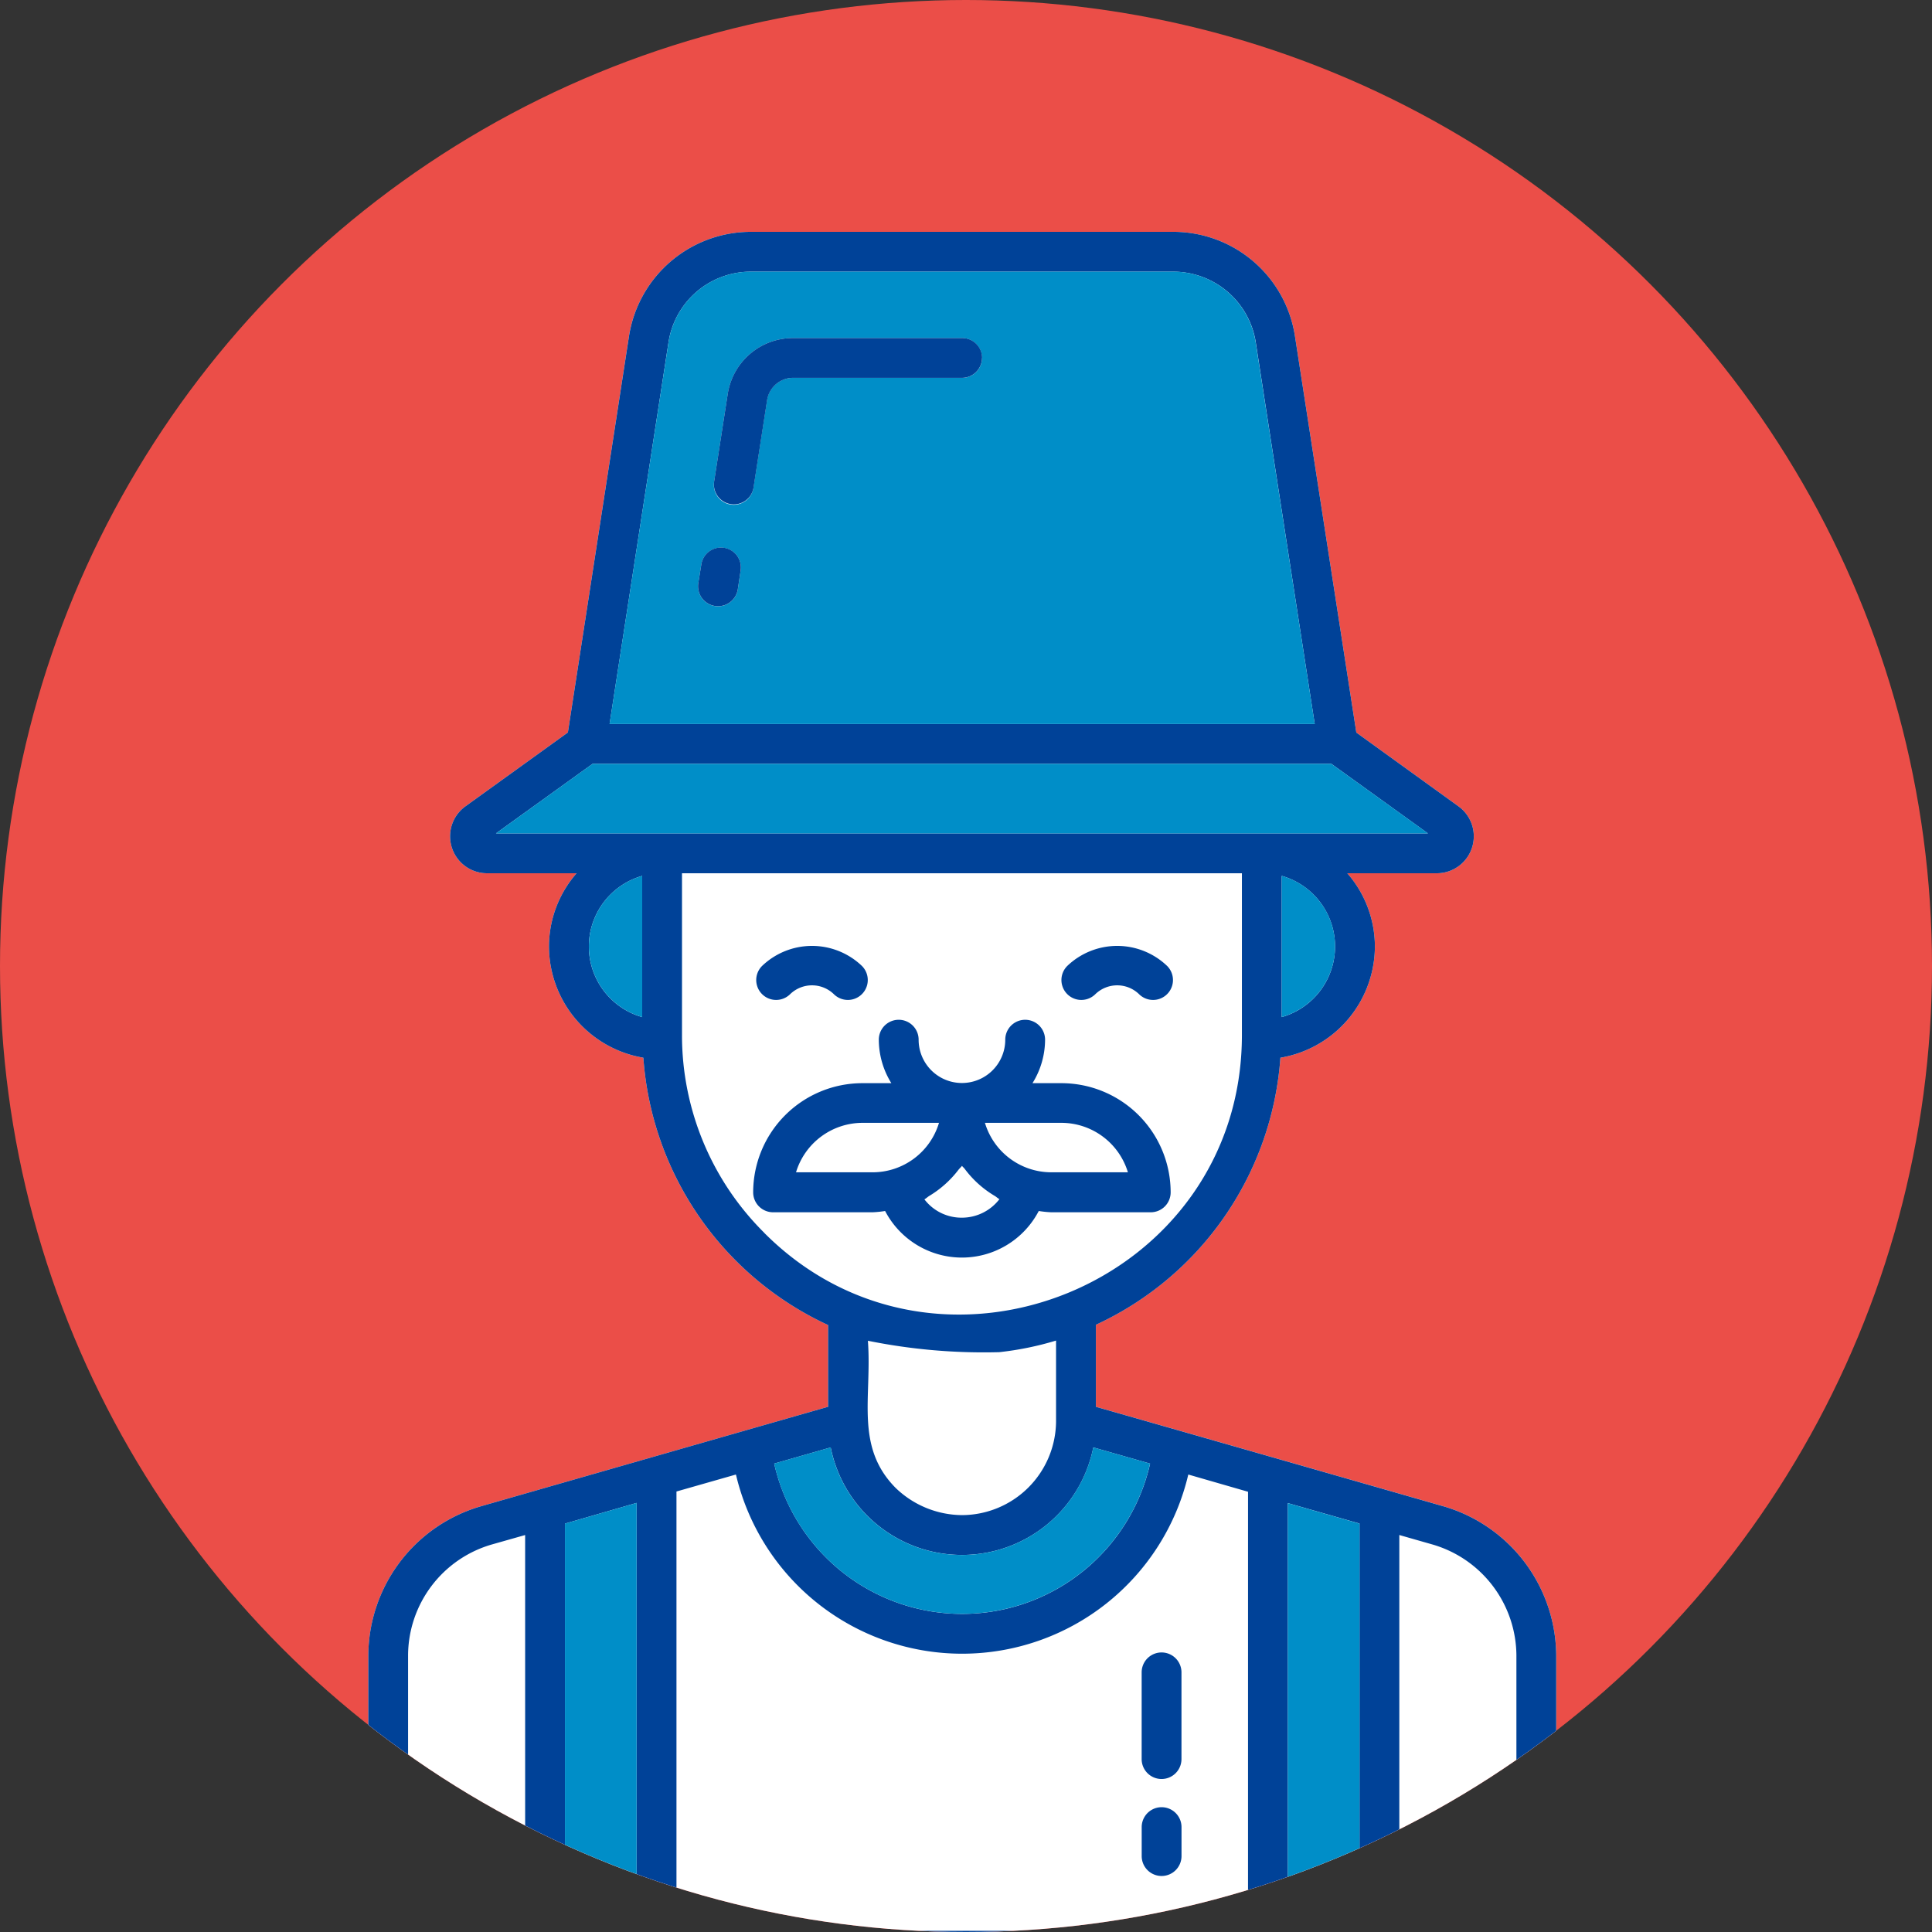
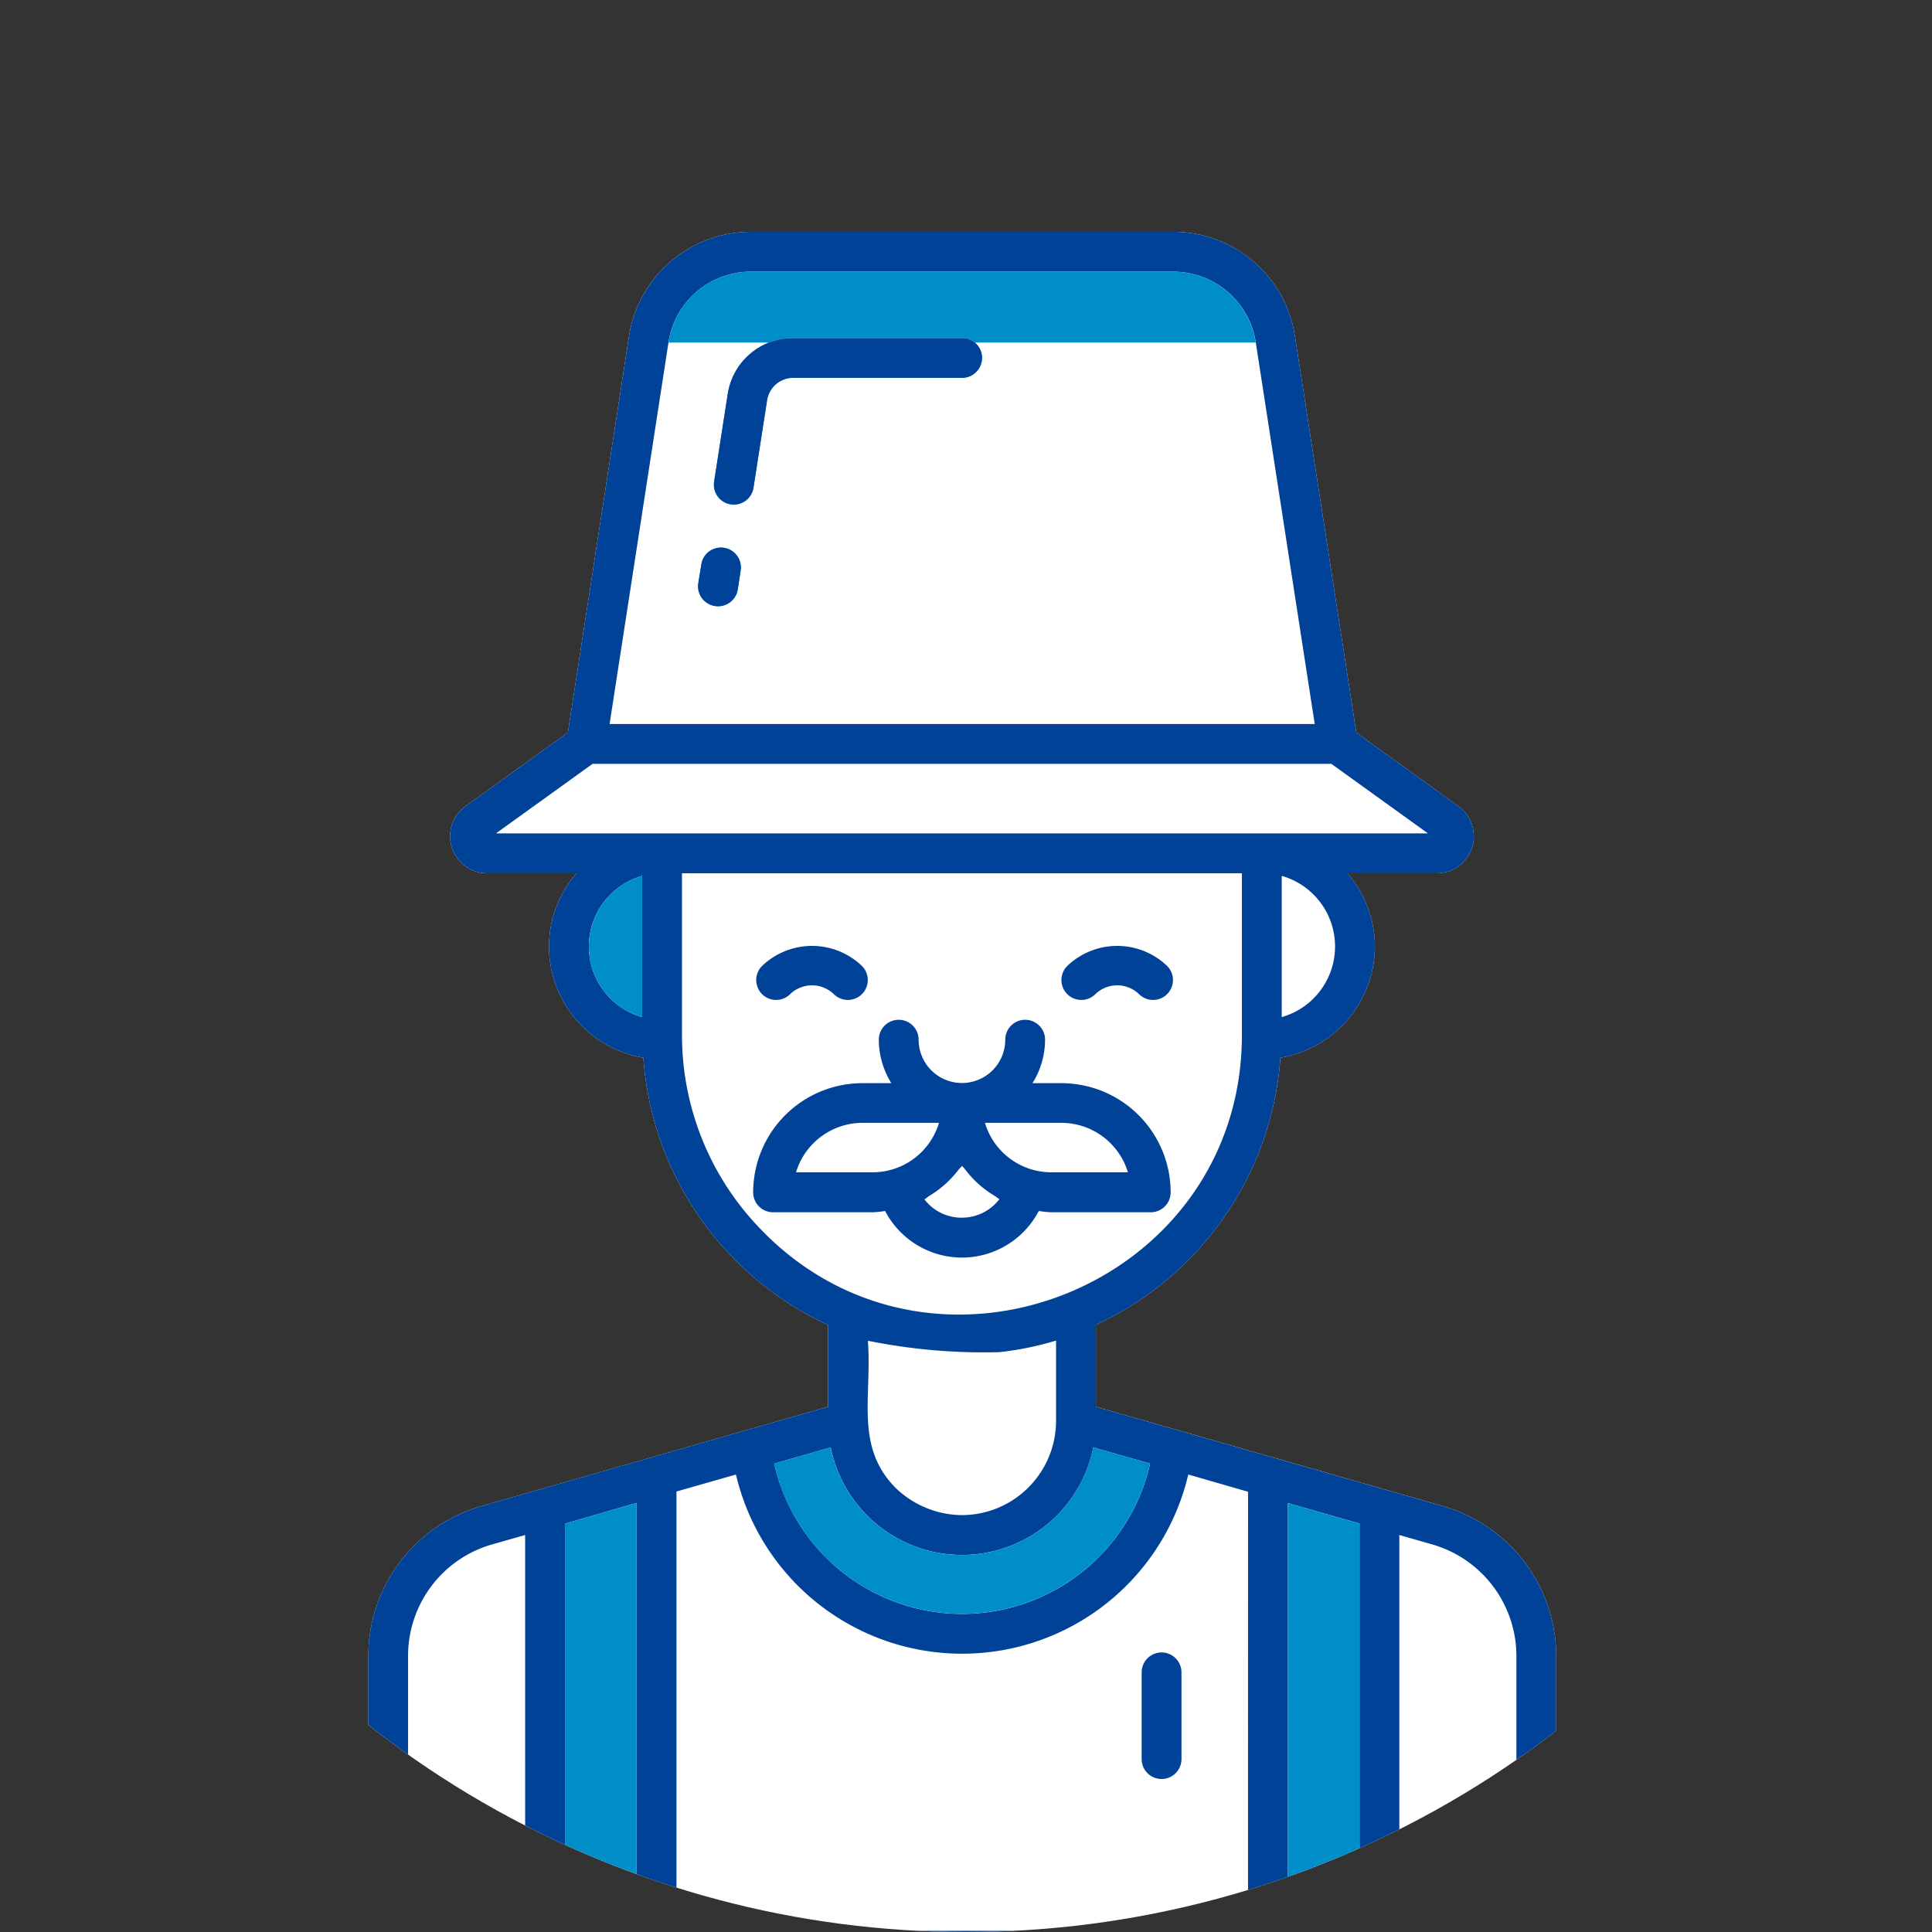
<svg xmlns="http://www.w3.org/2000/svg" width="100" height="100" viewBox="0 0 100 100">
  <rect x="0" y="0" width="100" height="100" fill="#333333" stroke="none" />
  <defs>
    <clipPath id="a">
      <circle cx="50" cy="50" r="50" transform="translate(627 8025)" fill="#eb4e48" />
    </clipPath>
    <clipPath id="b">
      <rect width="83.597" height="90" fill="none" />
    </clipPath>
  </defs>
  <g transform="translate(-627 -8025)" clip-path="url(#a)">
-     <circle cx="50" cy="50" r="50" transform="translate(627 8025)" fill="#eb4e48" />
    <g transform="translate(635 8037)">
      <g transform="translate(0 0)" clip-path="url(#b)">
        <path d="M82.566,87.938H72.549V73.69a8.092,8.092,0,0,0-5.826-7.722c-12.408-3.559-18-5.153-18-5.153V56.569a16.517,16.517,0,0,0,9.55-13.822,5.859,5.859,0,0,0,4.891-5.758A5.779,5.779,0,0,0,61.735,33.2H66.38a1.913,1.913,0,0,0,1.113-3.462l-5.29-3.82-3.174-20.5A6.367,6.367,0,0,0,52.694,0H30.889a6.388,6.388,0,0,0-6.335,5.413l-3.16,20.5-5.3,3.82A1.913,1.913,0,0,0,17.2,33.2h4.644a5.779,5.779,0,0,0-1.429,3.792A5.859,5.859,0,0,0,25.3,42.747a16.525,16.525,0,0,0,9.563,13.836v4.232c-.742.207-17.986,5.153-17.986,5.153a8.08,8.08,0,0,0-5.812,7.722V87.938H1.03A1.031,1.031,0,0,0,1.03,90H82.566a1.031,1.031,0,0,0,0-2.062" transform="translate(0 0)" fill="#fff" />
        <path d="M82.566,87.939H72.549V73.691a8.092,8.092,0,0,0-5.826-7.722c-12.408-3.558-18-5.153-18-5.153V56.57a16.517,16.517,0,0,0,9.55-13.823,5.859,5.859,0,0,0,4.891-5.757A5.779,5.779,0,0,0,61.736,33.2H66.38a1.913,1.913,0,0,0,1.113-3.462l-5.29-3.82-3.174-20.5A6.367,6.367,0,0,0,52.695,0H30.889a6.387,6.387,0,0,0-6.334,5.413l-3.161,20.5-5.3,3.82A1.913,1.913,0,0,0,17.2,33.2h4.644a5.779,5.779,0,0,0-1.429,3.792A5.859,5.859,0,0,0,25.3,42.747a16.529,16.529,0,0,0,9.563,13.837v4.232c-.742.207-17.986,5.153-17.986,5.153a8.08,8.08,0,0,0-5.813,7.722V87.939H1.031a1.03,1.03,0,1,0,0,2.061H82.566a1.03,1.03,0,1,0,0-2.061M58.342,40.645v-7.31a3.8,3.8,0,0,1,0,7.31M26.6,5.731a4.308,4.308,0,0,1,4.287-3.669H52.695A4.322,4.322,0,0,1,57,5.731l3.05,19.745H23.552Zm-1.36,34.914a3.8,3.8,0,0,1,0-7.31ZM17.67,31.137l5-3.6H60.912l5,3.6ZM31.548,51.8A14.4,14.4,0,0,1,27.3,41.566V33.2H56.281v8.368c0,12.889-15.719,19.291-24.733,10.236m5.373,5.593a30.174,30.174,0,0,0,6.8.591,16.141,16.141,0,0,0,2.94-.6v4.2A4.885,4.885,0,0,1,41.8,66.422a4.993,4.993,0,0,1-3.449-1.415c-2.116-2.144-1.21-4.7-1.429-7.612M35,62.918v.014a6.932,6.932,0,0,0,13.589-.014l2.94.838a9.972,9.972,0,0,1-19.456,0ZM19.182,87.939h-6.06V73.691a6,6,0,0,1,4.314-5.743l1.745-.495Zm5.771,0h-3.71V66.862l3.71-1.072Zm31.644,0H27.014V65.2l3.078-.879a12.026,12.026,0,0,0,23.414,0l3.092.892Zm5.771,0h-3.71V65.8l3.71,1.058Zm8.121,0h-6.06V67.452l1.732.495a6.019,6.019,0,0,1,4.328,5.743Z" transform="translate(0 0)" fill="#004298" />
        <path d="M32.257,43.738v7.31a3.8,3.8,0,0,1,0-7.31" transform="translate(-7.016 -10.404)" fill="#008ec8" />
-         <path d="M79.312,47.393a3.808,3.808,0,0,1-2.762,3.655v-7.31a3.8,3.8,0,0,1,2.762,3.655" transform="translate(-18.208 -10.404)" fill="#008ec8" />
-         <path d="M64.345,6.373a4.323,4.323,0,0,0-4.3-3.669H38.238a4.309,4.309,0,0,0-4.287,3.669L30.9,26.118H67.4ZM37.538,19.152a1.035,1.035,0,0,1-2.048-.3l.165-1.017a1.029,1.029,0,0,1,2.033.316ZM49.148,8.2H40.409a1.364,1.364,0,0,0-1.36,1.168l-.7,4.507a1.029,1.029,0,1,1-2.033-.316l.7-4.507A3.416,3.416,0,0,1,40.409,6.14h8.739a1.03,1.03,0,1,1,0,2.061" transform="translate(-7.35 -0.643)" fill="#008ec8" />
-         <path d="M71.428,39.73H23.185l5-3.6h38.24Z" transform="translate(-5.515 -8.594)" fill="#008ec8" />
+         <path d="M64.345,6.373a4.323,4.323,0,0,0-4.3-3.669H38.238a4.309,4.309,0,0,0-4.287,3.669H67.4ZM37.538,19.152a1.035,1.035,0,0,1-2.048-.3l.165-1.017a1.029,1.029,0,0,1,2.033.316ZM49.148,8.2H40.409a1.364,1.364,0,0,0-1.36,1.168l-.7,4.507a1.029,1.029,0,1,1-2.033-.316l.7-4.507A3.416,3.416,0,0,1,40.409,6.14h8.739a1.03,1.03,0,1,1,0,2.061" transform="translate(-7.35 -0.643)" fill="#008ec8" />
        <path d="M31.582,86.322v22.149h-3.71V87.394Z" transform="translate(-6.63 -20.533)" fill="#008ec8" />
        <path d="M61.536,83.392a9.973,9.973,0,0,1-19.457,0l2.927-.838v.014a6.932,6.932,0,0,0,13.59-.014Z" transform="translate(-10.009 -19.637)" fill="#008ec8" />
        <path d="M80.675,87.4v21.078h-3.71V86.34Z" transform="translate(-18.307 -20.537)" fill="#008ec8" />
        <path d="M51.865,8.242a1.038,1.038,0,0,1-1.03,1.03H42.1a1.364,1.364,0,0,0-1.36,1.168l-.7,4.507A1.029,1.029,0,1,1,38,14.631l.7-4.507A3.416,3.416,0,0,1,42.1,7.212h8.739a1.029,1.029,0,0,1,1.03,1.03" transform="translate(-9.036 -1.715)" fill="#004298" />
        <path d="M39.118,22.6l-.151,1a1.035,1.035,0,0,1-2.048-.3l.165-1.017a1.029,1.029,0,0,1,2.033.316" transform="translate(-8.779 -5.095)" fill="#004298" />
        <path d="M46.843,63.476a5.415,5.415,0,0,0,.642-.066,4.485,4.485,0,0,0,7.953,0,5.466,5.466,0,0,0,.645.066h5.151a1.031,1.031,0,0,0,1.031-1.031,5.657,5.657,0,0,0-5.652-5.651h-1.5a4.267,4.267,0,0,0,.652-2.251,1.03,1.03,0,1,0-2.061,0,2.242,2.242,0,1,1-4.484,0,1.03,1.03,0,0,0-2.061,0,4.285,4.285,0,0,0,.649,2.251h-1.5a5.657,5.657,0,0,0-5.652,5.651,1.031,1.031,0,0,0,1.03,1.031ZM53.4,62.8a2.452,2.452,0,0,1-1.935.956,2.419,2.419,0,0,1-1.946-.949c.09-.049.162-.121.248-.175a5.4,5.4,0,0,0,1.519-1.36c.055-.071.127-.128.178-.2.042.059.1.1.145.162a5.315,5.315,0,0,0,1.559,1.4c.082.05.148.118.232.163m6.654-1.39H56.082a3.588,3.588,0,0,1-3.43-2.56h3.96a3.6,3.6,0,0,1,3.44,2.56m-13.739-2.56h3.961a3.587,3.587,0,0,1-3.432,2.56H42.874a3.6,3.6,0,0,1,3.44-2.56" transform="translate(-9.672 -12.729)" fill="#004298" />
        <path d="M68.072,103.03A1.031,1.031,0,0,0,69.1,102v-4.49a1.03,1.03,0,1,0-2.061,0V102a1.031,1.031,0,0,0,1.03,1.03" transform="translate(-15.947 -22.949)" fill="#004298" />
-         <path d="M68.072,110.55a1.031,1.031,0,0,0,1.03-1.03v-1.5a1.03,1.03,0,1,0-2.061,0v1.5a1.031,1.031,0,0,0,1.03,1.03" transform="translate(-15.947 -25.449)" fill="#004298" />
        <path d="M42.62,50.99a1.627,1.627,0,0,1,2.256,0,1.03,1.03,0,0,0,1.457-1.457,3.737,3.737,0,0,0-5.17,0A1.03,1.03,0,0,0,42.62,50.99" transform="translate(-9.719 -11.535)" fill="#004298" />
        <path d="M63.348,50.99a1.627,1.627,0,0,1,2.256,0,1.03,1.03,0,1,0,1.457-1.457,3.737,3.737,0,0,0-5.17,0,1.03,1.03,0,0,0,1.457,1.457" transform="translate(-14.65 -11.535)" fill="#004298" />
      </g>
    </g>
  </g>
</svg>